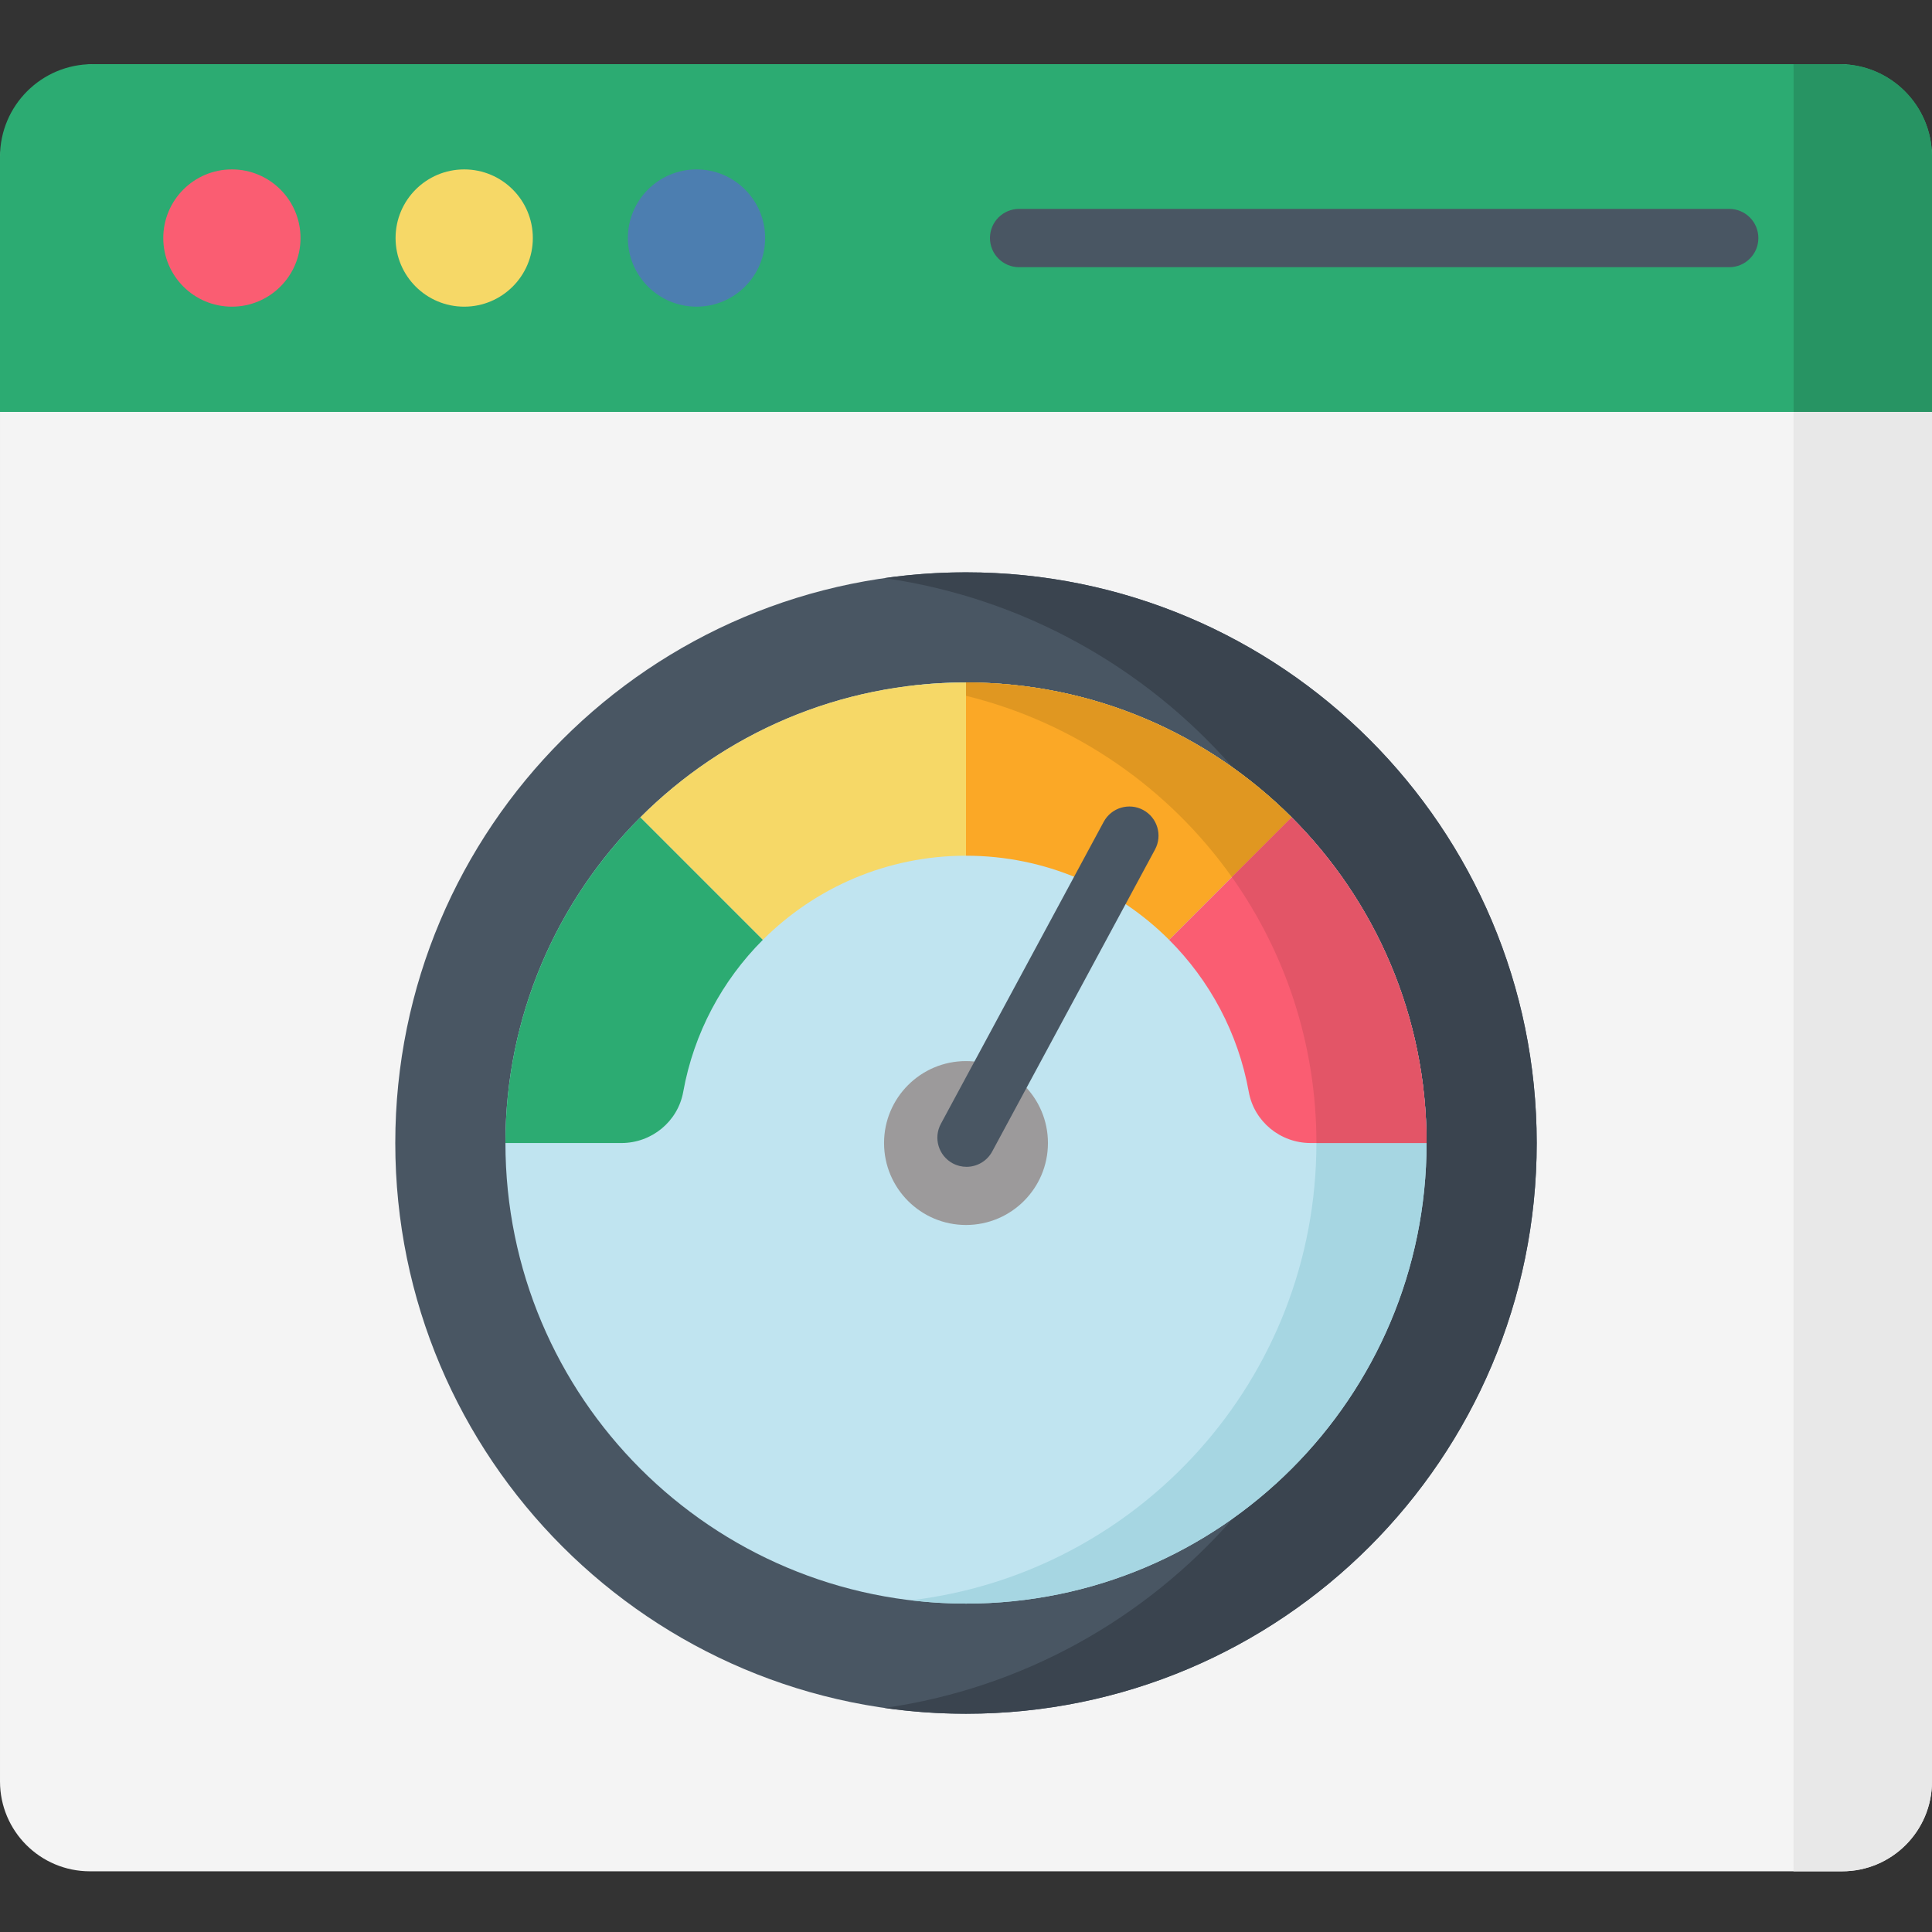
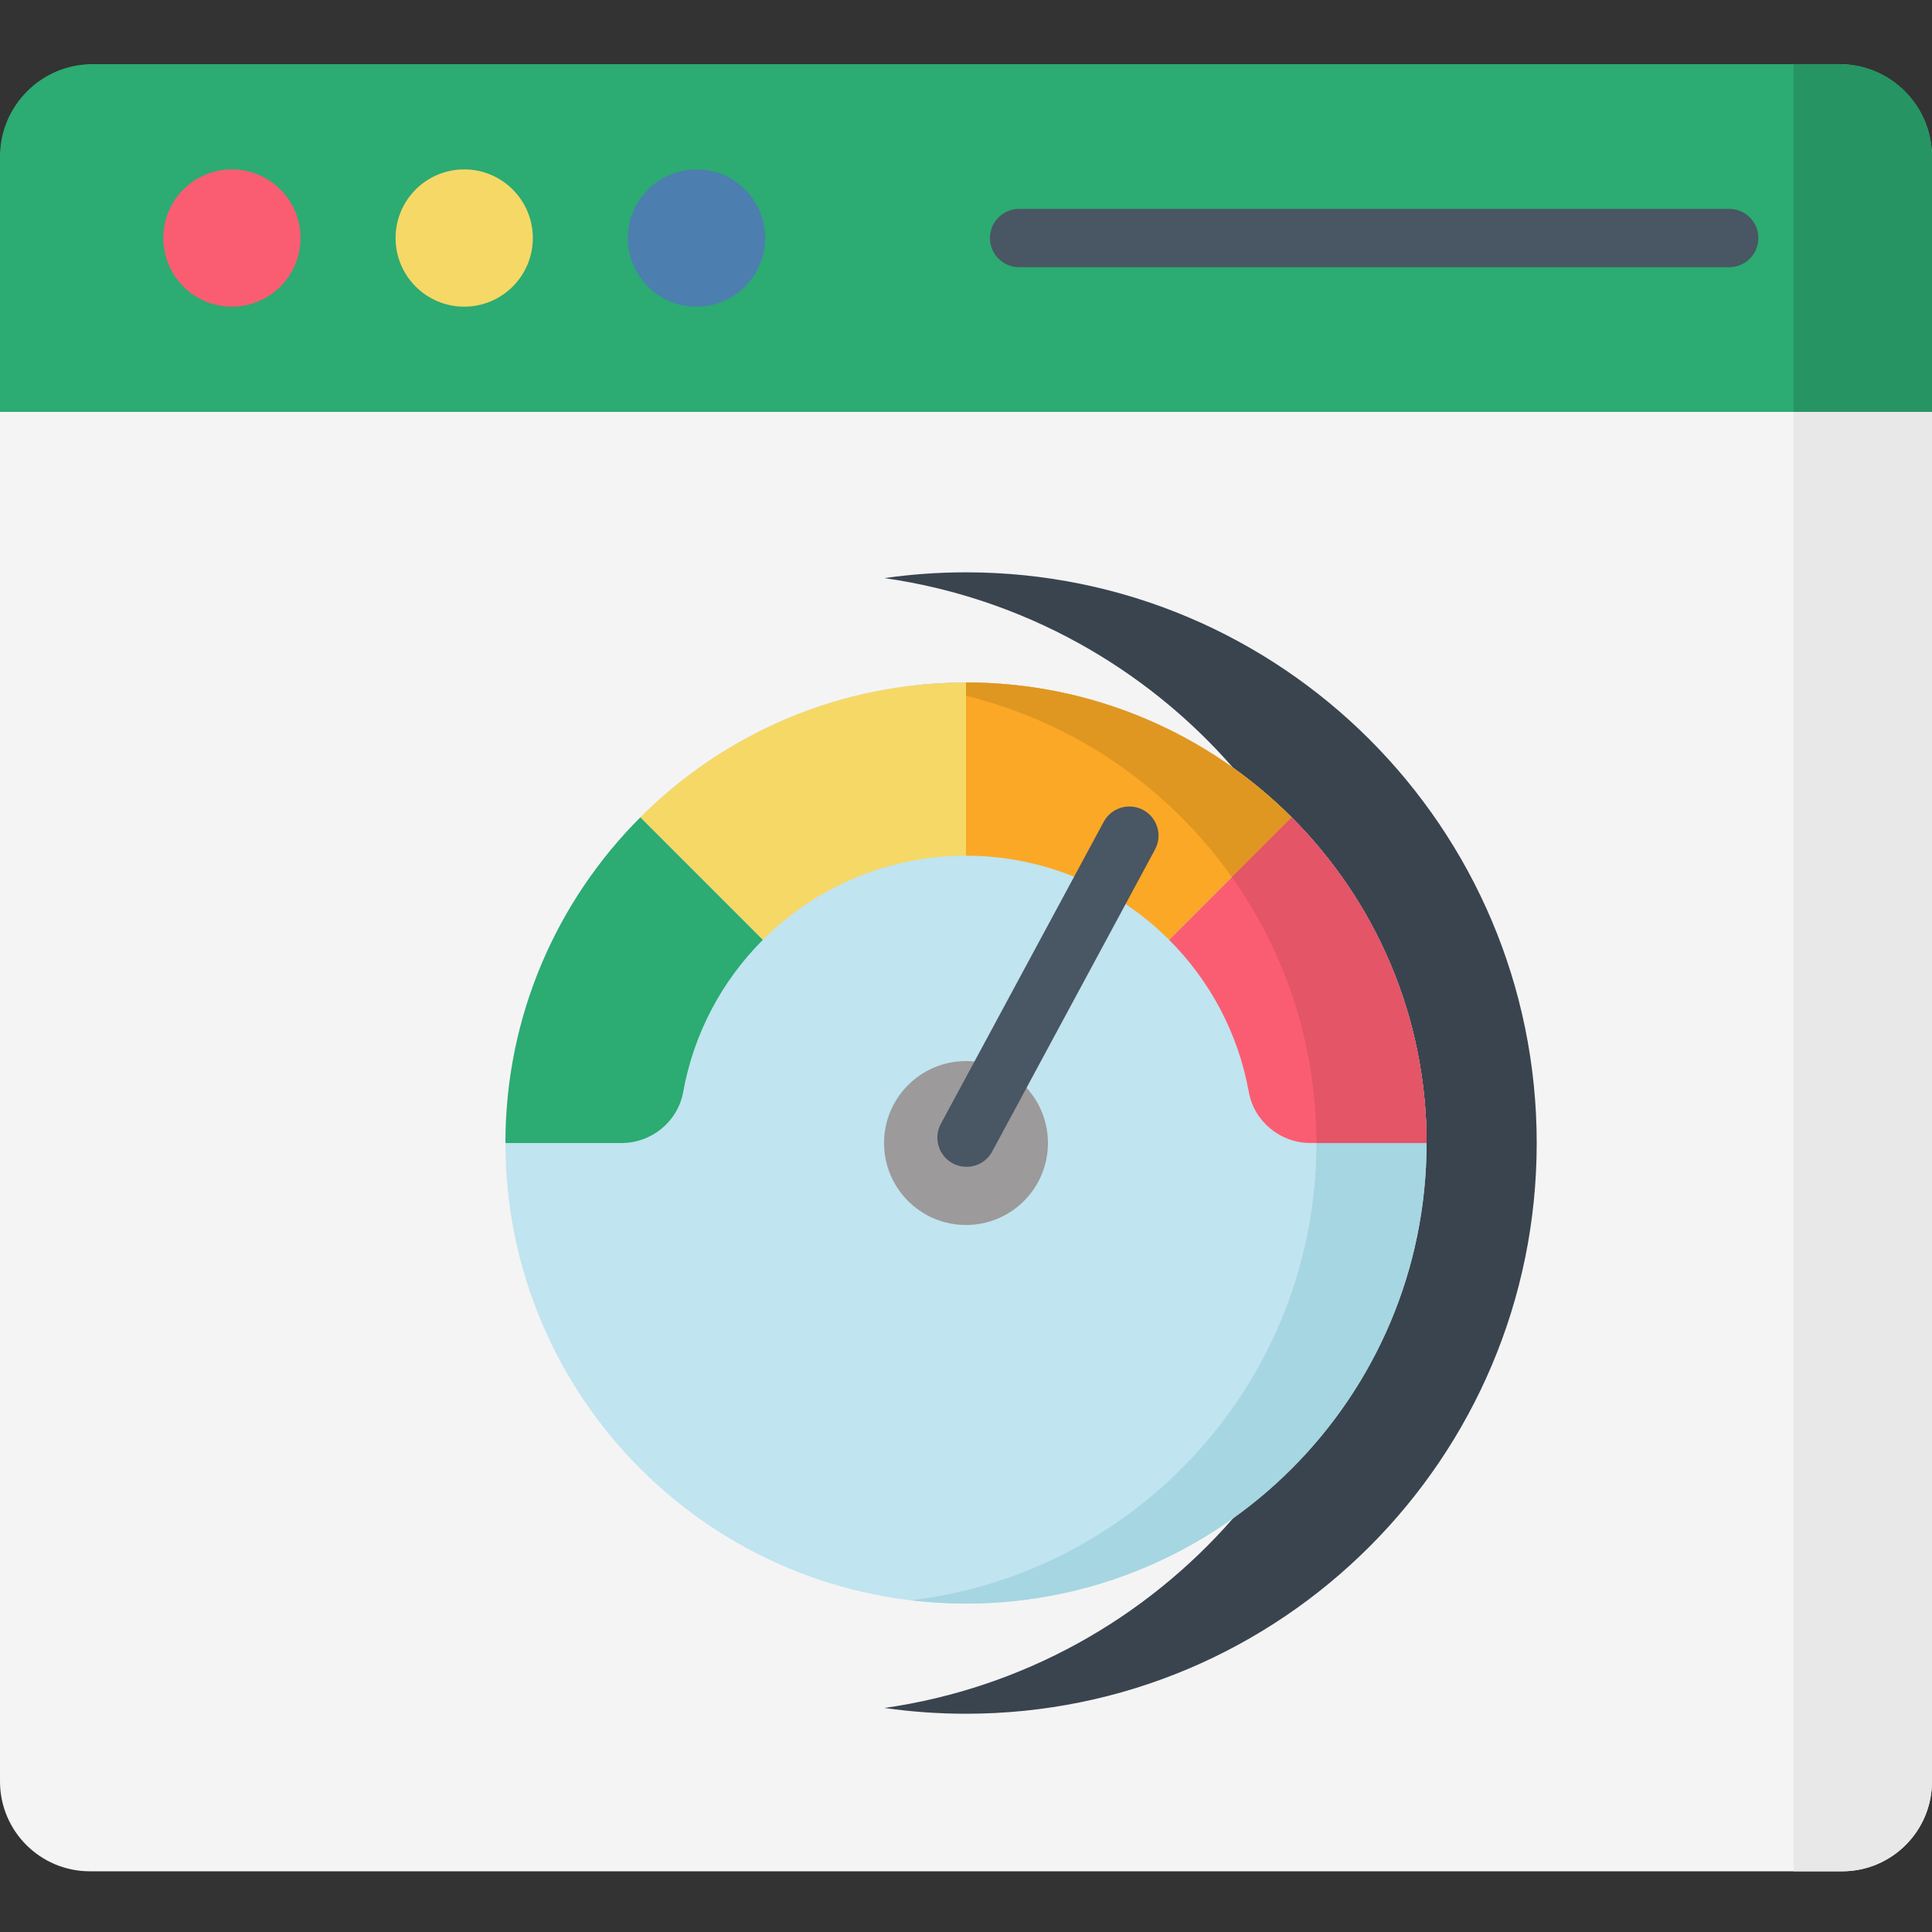
<svg xmlns="http://www.w3.org/2000/svg" height="512pt" viewBox="0 -17 512.001 512" width="512pt">
  <rect x="0" y="-17" width="512.001" height="512" fill="#333333" stroke="none" />
  <path d="m488.184 478.914h-464.367c-13.152 0-23.816-10.664-23.816-23.816v-428.867c0-14.488 11.742-26.23 26.23-26.23h460.207c14.117 0 25.562 11.445 25.562 25.562v429.535c0 13.152-10.664 23.816-23.816 23.816zm0 0" fill="#f4f4f4" />
  <path d="m486.438 0h-11.148c.016.383.027.766.027 1.152v476.613c0 .387-.012.766-.027 1.148h12.895c13.156 0 23.816-10.664 23.816-23.816v-429.535c0-14.117-11.445-25.562-25.562-25.562zm0 0" fill="#e8e8e8" />
  <path d="m0 92.164h512v-67.629c0-13.551-10.984-24.535-24.535-24.535h-462.93c-13.551 0-24.535 10.984-24.535 24.535zm0 0" fill="#2cab72" />
  <path d="m487.465 0h-12.176c.016.383.027.766.027 1.152v91.012h36.684v-67.629c0-13.551-10.984-24.535-24.535-24.535zm0 0" fill="#279463" />
  <path d="m79.641 46.082c0 10.043-8.141 18.188-18.188 18.188-10.043 0-18.184-8.145-18.184-18.188s8.141-18.188 18.184-18.188c10.047 0 18.188 8.145 18.188 18.188zm0 0" fill="#fa5d72" />
  <path d="m141.207 46.082c0 10.043-8.145 18.188-18.188 18.188-10.047 0-18.188-8.145-18.188-18.188s8.141-18.188 18.188-18.188c10.043 0 18.188 8.145 18.188 18.188zm0 0" fill="#f6d867" />
  <path d="m202.77 46.082c0 10.043-8.145 18.188-18.188 18.188s-18.188-8.145-18.188-18.188 8.145-18.188 18.188-18.188 18.188 8.145 18.188 18.188zm0 0" fill="#4c7eb0" />
-   <path d="m407.246 285.914c0 83.531-67.715 151.246-151.246 151.246s-151.246-67.715-151.246-151.246c0-83.527 67.715-151.242 151.246-151.242s151.246 67.715 151.246 151.242zm0 0" fill="#495663" />
  <path d="m256 134.672c-7.328 0-14.559.523-21.609 1.531 73.309 10.473 129.703 73.508 129.703 149.711 0 76.207-56.395 139.242-129.703 149.715 7.051 1.008 14.281 1.531 21.609 1.531 83.531 0 151.246-67.715 151.246-151.246 0-83.527-67.715-151.242-151.246-151.242zm0 0" fill="#3a444f" />
  <path d="m378.055 285.914c0 67.41-54.645 122.055-122.055 122.055s-122.055-54.645-122.055-122.055c0-67.406 54.645-122.051 122.055-122.051s122.055 54.645 122.055 122.051zm0 0" fill="#c0e4f0" />
  <path d="m256 163.863c-4.941 0-9.809.301-14.598.871 60.527 7.215 107.461 58.711 107.461 121.18s-46.934 113.969-107.461 121.184c4.789.57 9.656.871 14.598.871 67.406 0 122.055-54.645 122.055-122.055 0-67.41-54.648-122.051-122.055-122.051zm0 0" fill="#a6d6e2" />
  <path d="m256 209.773v-45.91c-33.703 0-64.219 13.66-86.305 35.746l32.465 32.465c13.777-13.777 32.812-22.301 53.84-22.301zm0 0" fill="#f6d867" />
  <path d="m133.945 285.914h30.738c8.012 0 14.961-5.684 16.379-13.566 2.805-15.59 10.352-29.527 21.094-40.273l-32.461-32.465c-22.086 22.09-35.75 52.602-35.75 86.305zm0 0" fill="#2cab72" />
  <path d="m256 163.863v45.91c21.027 0 40.062 8.52 53.84 22.301l32.465-32.465c-22.086-22.086-52.602-35.746-86.305-35.746zm0 0" fill="#fba826" />
  <path d="m326.469 215.445 15.836-15.836c-4.832-4.832-10.066-9.258-15.648-13.23-2.895-2.055-5.887-3.984-8.961-5.789-2.43-1.426-4.914-2.77-7.449-4.031-.914-.453-1.836-.898-2.762-1.328-.812-.379-1.625-.746-2.445-1.105-1.047-.461-2.098-.906-3.16-1.336-1.293-.527-2.598-1.039-3.914-1.52-1.867-.684-3.758-1.324-5.668-1.922-2.867-.891-5.781-1.68-8.734-2.359-3.934-.91-7.945-1.629-12.016-2.145-5.094-.648-10.281-.98-15.547-.98v3.527c28.906 7.094 53.766 24.48 70.469 48.055zm0 0" fill="#e09721" />
  <path d="m342.305 199.609-32.465 32.465c10.746 10.746 18.293 24.684 21.098 40.273 1.418 7.883 8.367 13.566 16.379 13.566h30.738c0-33.703-13.664-64.215-35.75-86.305zm0 0" fill="#fa5d72" />
  <path d="m326.469 215.445c14.102 19.906 22.395 44.219 22.395 70.469h29.191c0-33.703-13.66-64.215-35.75-86.305zm0 0" fill="#e35567" />
  <path d="m277.715 285.914c0 11.996-9.723 21.719-21.715 21.719s-21.715-9.723-21.715-21.719c0-11.992 9.723-21.715 21.715-21.715s21.715 9.723 21.715 21.715zm0 0" fill="#9c9a9b" />
  <g fill="#495663">
    <path d="m270.078 53.809h188.18c4.27 0 7.727-3.457 7.727-7.727 0-4.266-3.461-7.723-7.727-7.723h-188.18c-4.266 0-7.727 3.457-7.727 7.723 0 4.27 3.461 7.727 7.727 7.727zm0 0" />
    <path d="m256.133 292.219c-1.238 0-2.492-.297-3.66-.926-3.754-2.023-5.16-6.711-3.133-10.469l43.152-80.035c2.023-3.754 6.711-5.156 10.469-3.133 3.754 2.023 5.156 6.711 3.133 10.469l-43.152 80.035c-1.398 2.59-4.059 4.059-6.809 4.059zm0 0" />
  </g>
</svg>